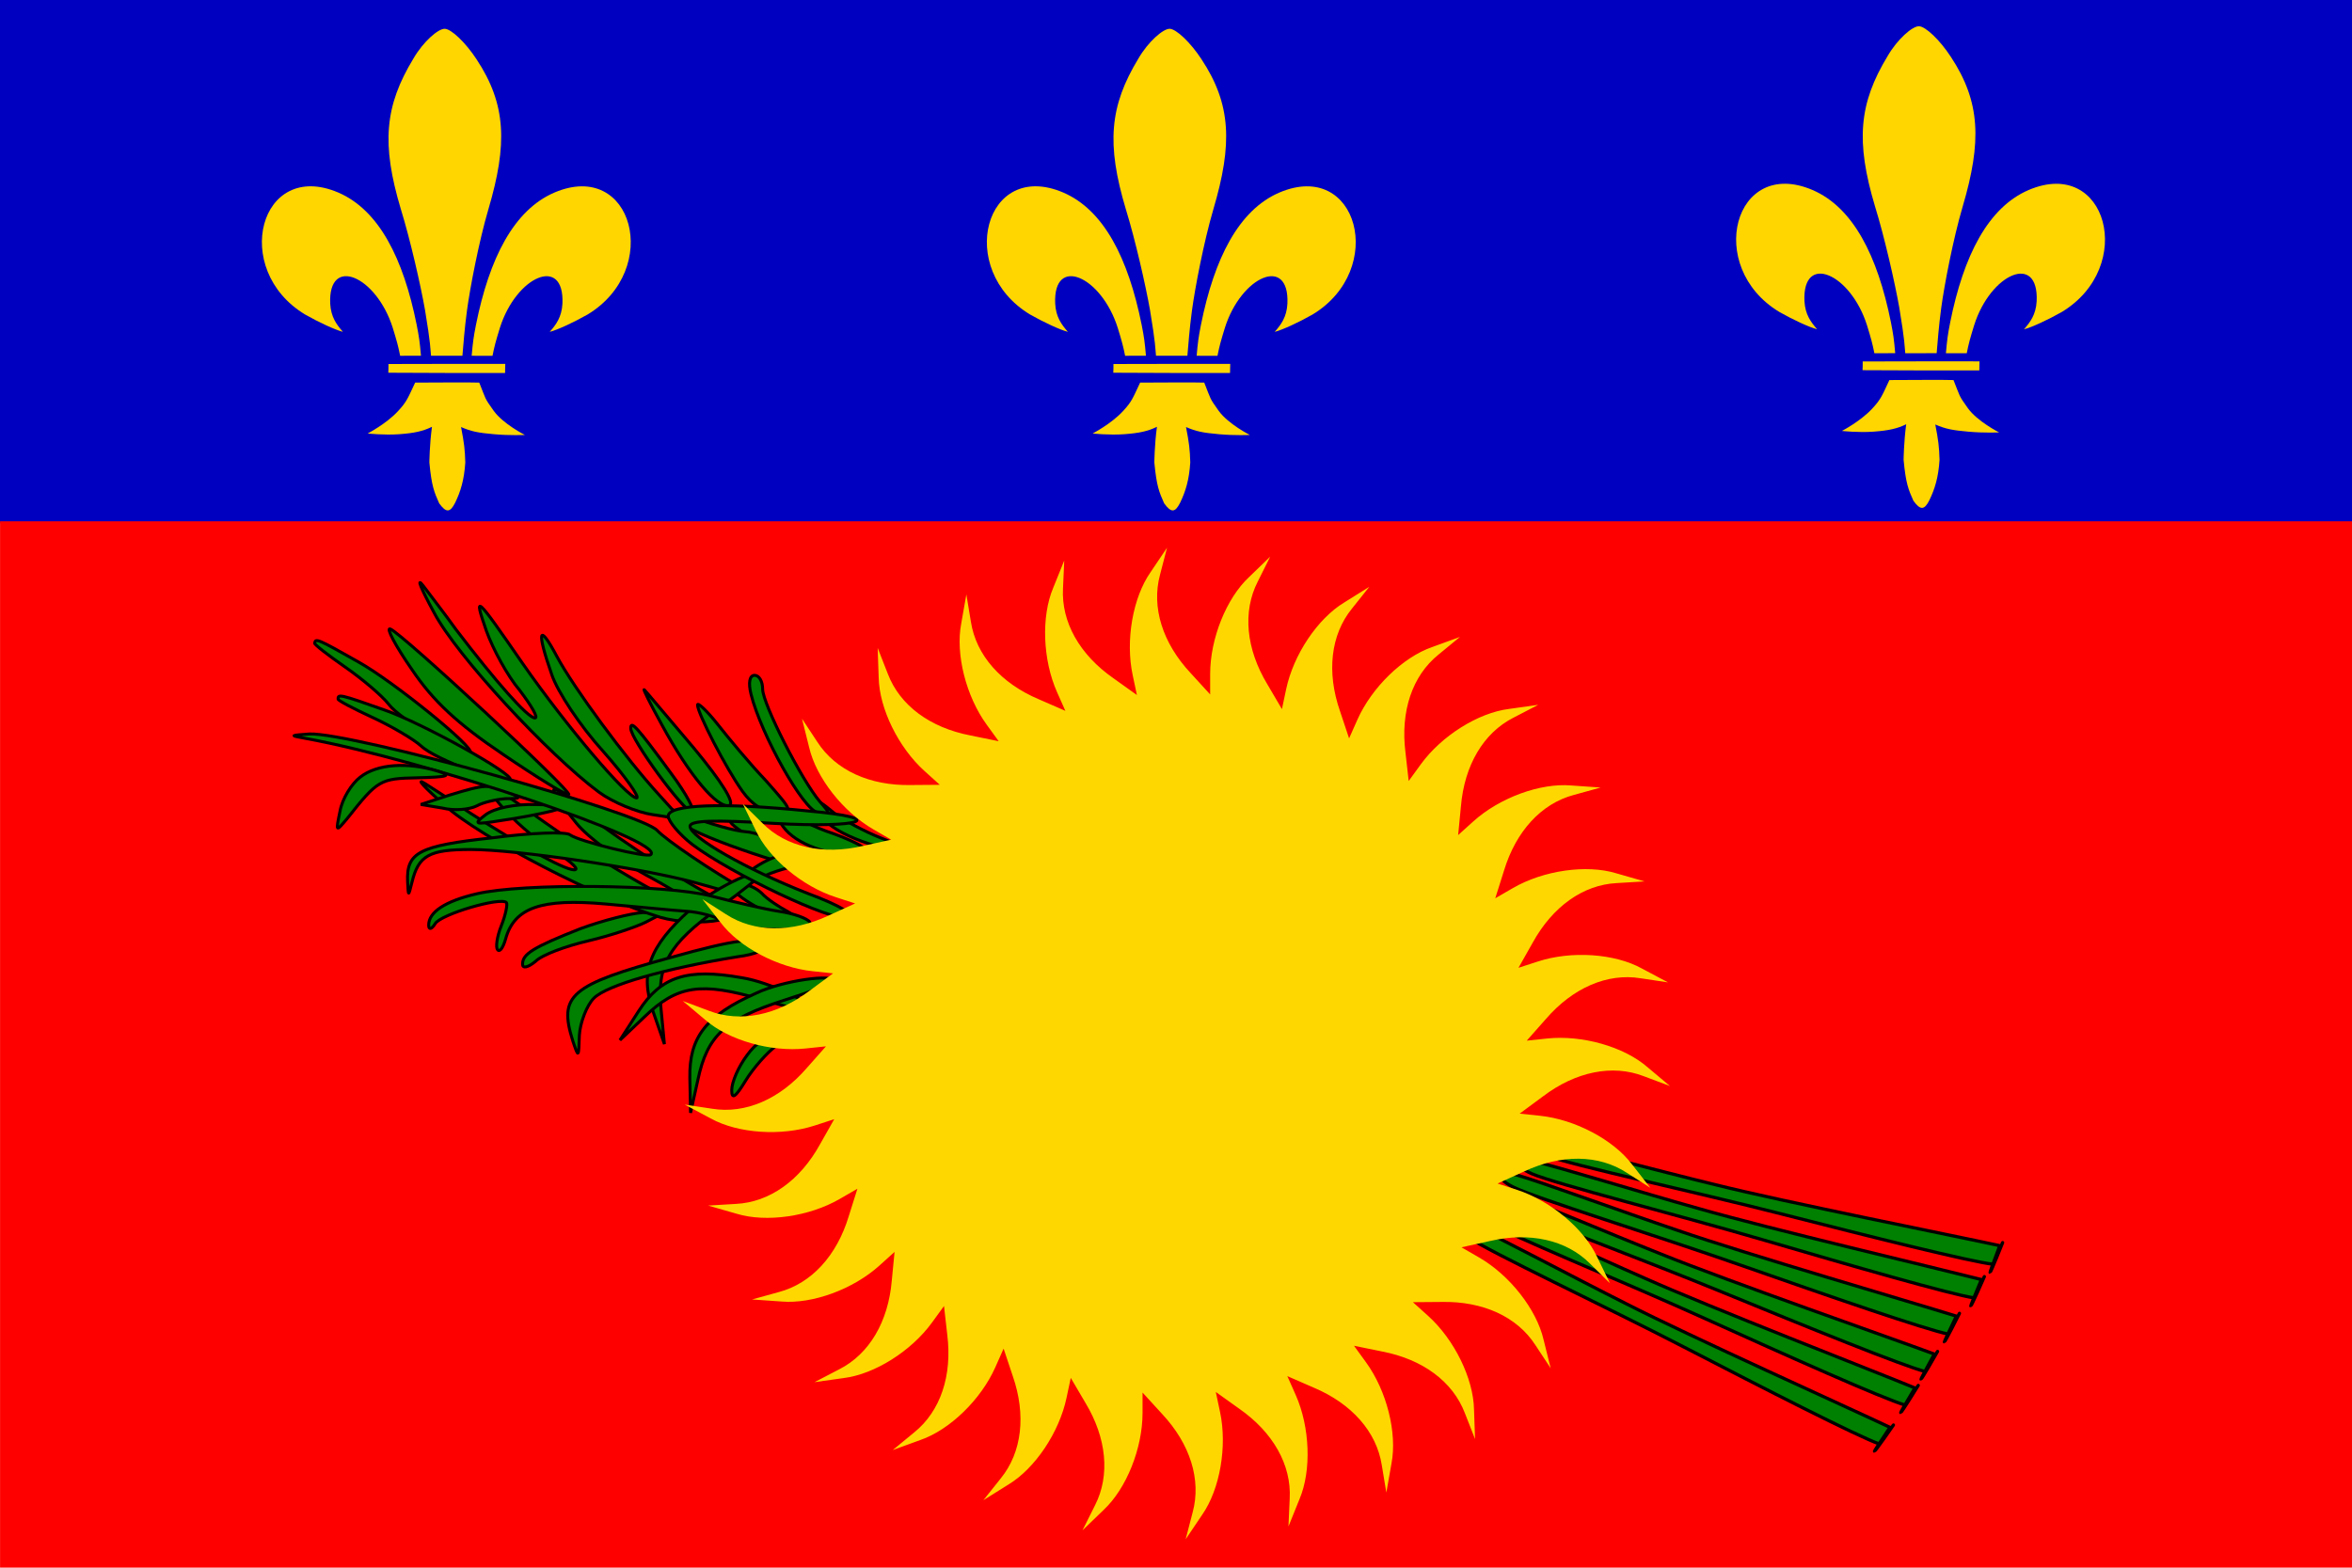
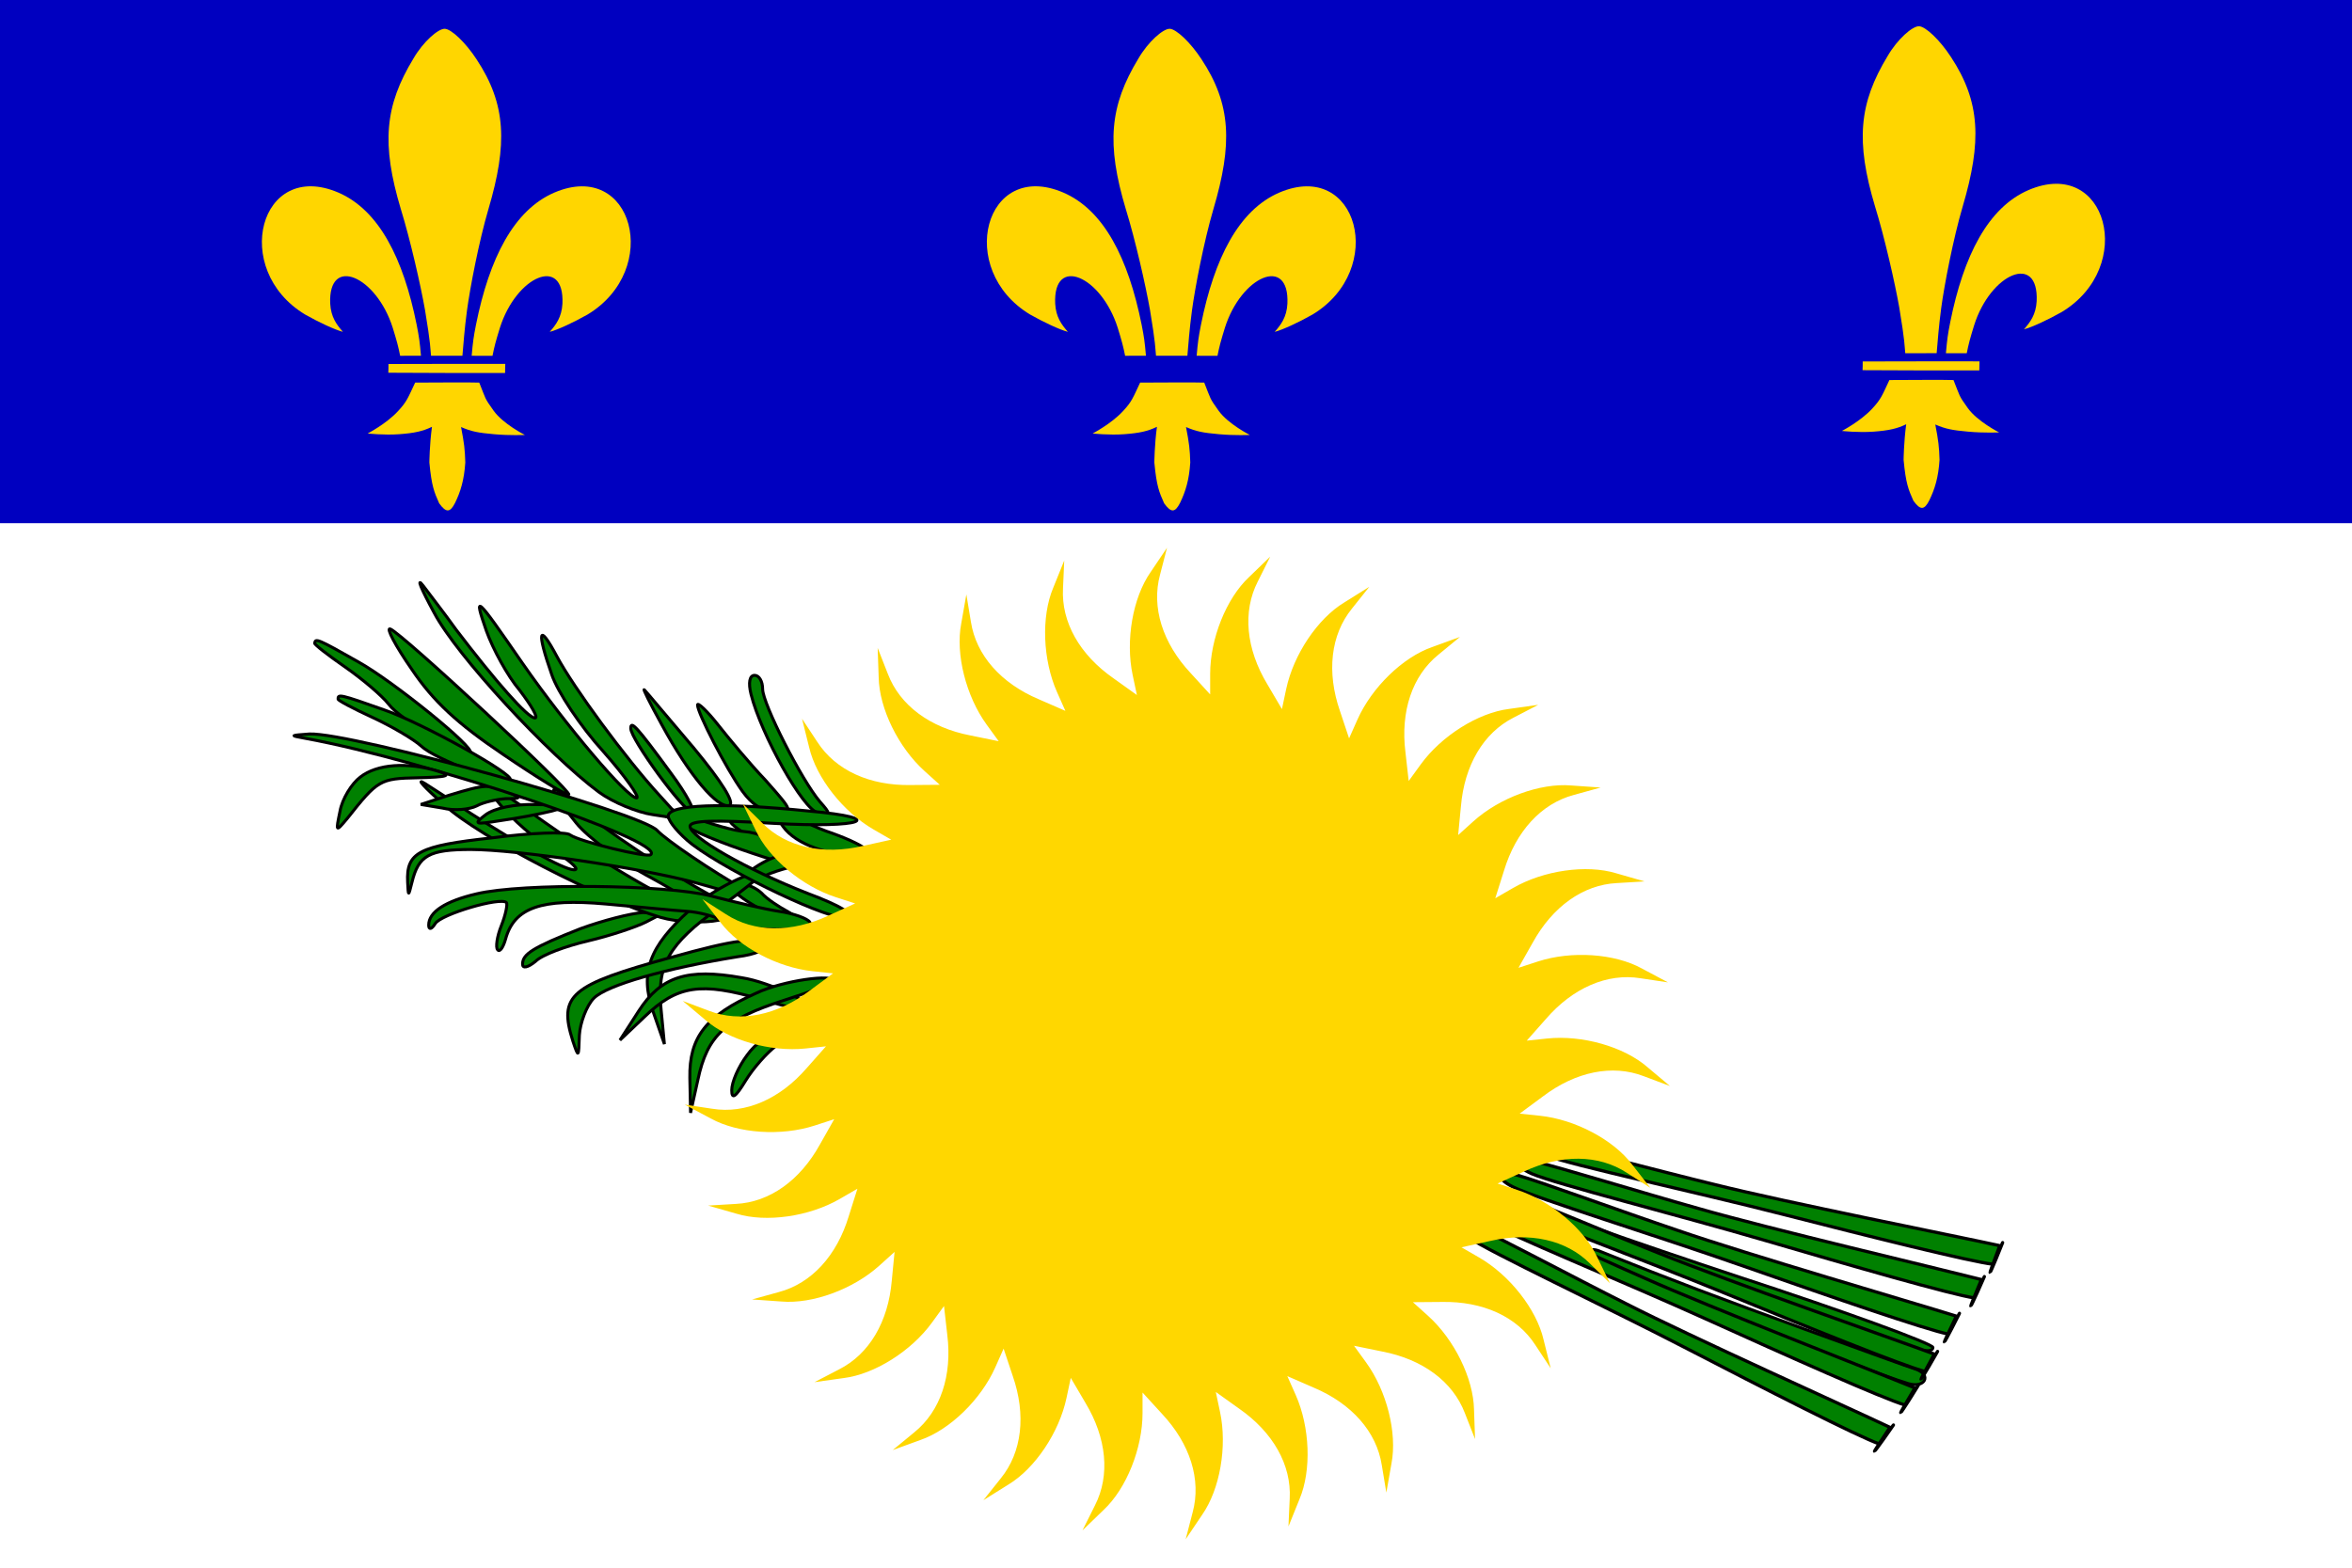
<svg xmlns="http://www.w3.org/2000/svg" xmlns:ns1="http://sodipodi.sourceforge.net/DTD/sodipodi-0.dtd" xmlns:ns2="http://www.inkscape.org/namespaces/inkscape" width="600" height="400" id="svg2" ns1:version="0.32" ns2:version="0.44.1" ns1:docname="Flag_of_Guadeloupe_(local)_variant.svg" ns1:docbase="C:\Documents and Settings\Mama\Desktop" version="1.0">
  <defs id="defs9">
    <marker orient="auto" markerHeight="3" markerWidth="4" markerUnits="strokeWidth" refY="5" refX="10" viewBox="0 0 10 10" id="ArrowStart">
      <path id="path2398" d="M 10,0 L 0,5 L 10,10 L 10,0 z " />
    </marker>
    <marker orient="auto" markerHeight="3" markerWidth="4" markerUnits="strokeWidth" refY="5" refX="0" viewBox="0 0 10 10" id="ArrowEnd">
      <path id="path2395" d="M 0,0 L 10,5 L 0,10 L 0,0 z " />
    </marker>
  </defs>
  <ns1:namedview ns2:cy="215.85536" ns2:cx="324.417" ns2:zoom="0.86445519" ns2:window-height="573" ns2:window-width="853" ns2:pageshadow="2" ns2:pageopacity="0.0" borderopacity="1.0" bordercolor="#666666" pagecolor="#ffffff" id="base" ns2:window-x="-2" ns2:window-y="-5" ns2:current-layer="g2191" />
  <g id="g2191" transform="matrix(0.926,0,0,0.927,-0.379,-0.372)">
    <path id="path4" d="M 0.41,0.402 L 0.41,144.402 L 648.41,144.402 L 648.41,0.402 L 0.41,0.402 z " style="fill:#0000c0;fill-opacity:1;stroke:none" />
    <path style="fill:#008000;fill-opacity:1;stroke:#000000;stroke-width:0.819;stroke-miterlimit:4;stroke-dasharray:none;stroke-opacity:1" id="path2271" d="M 410.905,328.281 C 410.905,329.281 414.305,331.481 418.505,333.281 C 425.505,336.281 433.905,339.281 495.905,361.481 C 522.505,371.081 532.905,373.881 532.905,371.281 C 532.905,370.281 508.905,361.481 479.505,351.881 C 449.905,342.081 422.505,332.481 418.505,330.281 C 414.305,328.281 410.905,327.481 410.905,328.281 z " />
    <path style="fill:#008000;fill-opacity:1;stroke:#000000;stroke-width:0.819;stroke-miterlimit:4;stroke-dasharray:none;stroke-opacity:1" id="path2275" d="M 439.106,345.624 C 440.306,347.624 513.706,377.624 526.106,381.224 C 530.706,382.624 532.706,378.824 528.106,377.224 C 526.706,376.824 512.906,371.824 497.506,366.224 C 473.906,357.624 462.106,353.224 440.706,344.624 C 438.906,344.024 438.306,344.424 439.106,345.624 z " />
-     <path id="path6" d="M 0.424,143.887 L 0.424,431.887 L 648.424,431.887 L 648.424,143.887 L 0.424,143.887 z " style="fill:red;fill-opacity:1;stroke:none" />
    <path style="fill:#008000;fill-opacity:1;stroke:#000000;stroke-width:0.819;stroke-miterlimit:4;stroke-dasharray:none;stroke-opacity:1" id="path2245" d="M 214.985,225.884 C 217.239,231.386 225.234,235.148 235.965,236.074 C 243.227,236.589 239.896,233.461 229.747,229.767 C 224.98,228.245 219.428,225.372 217.07,223.663 C 212.919,220.449 212.919,220.449 214.985,225.884 z " />
    <g transform="matrix(2,0,0,2,0.31,0.402)" style="fill:#ffd600;fill-opacity:1" id="g1319">
      <path style="fill:#ffd600;fill-opacity:1;stroke:none" d="M 56.993,8.061 C 53.037,14.577 52.565,19.789 55.265,28.789 C 56.565,32.989 57.993,39.261 58.593,42.661 C 59.393,47.461 59.31,47.917 59.422,48.961 C 60.422,48.961 62.694,48.965 63.745,48.958 C 63.896,47.296 64.018,45.378 64.373,42.741 C 64.787,39.665 66.014,33.233 67.333,28.766 C 69.97,19.838 69.793,14.361 65.693,8.161 C 64.193,5.861 62.193,3.961 61.293,3.961 C 60.393,3.961 58.357,5.717 56.993,8.061 z " id="path1350" ns1:nodetypes="cccccsscsc" />
      <path style="fill:#ffd600;fill-opacity:1;stroke:none" d="M 76.421,26.497 C 70.821,28.897 67.453,35.541 65.613,44.697 C 65.274,46.416 65.191,47.023 65.02,48.961 C 66.232,48.966 66.709,48.974 67.89,48.967 C 68.149,47.663 68.335,46.975 68.905,45.125 C 71.165,37.969 77.821,35.097 77.521,41.797 C 77.421,43.647 76.641,44.68 75.771,45.671 C 76.846,45.404 79.127,44.339 80.977,43.289 C 91.277,37.089 87.221,21.897 76.421,26.497 z " id="path1354" ns1:nodetypes="ccccccccc" />
      <path style="fill:#ffd600;fill-opacity:1;stroke:none" d="M 53.538,51.296 C 58.058,51.316 65.869,51.352 69.621,51.332 C 69.625,50.368 69.639,50.86 69.648,50.081 C 66.886,50.058 56.31,50.096 53.56,50.096 C 53.566,50.6 53.553,50.844 53.538,51.296 z " id="path1356" ns1:nodetypes="ccccc" />
      <path style="fill:#ffd600;fill-opacity:1;stroke:none" d="M 54.868,56.588 C 53.238,58.344 50.693,59.657 50.693,59.657 C 50.693,59.657 52.945,59.91 55.044,59.757 C 57.144,59.604 58.309,59.342 59.55,58.739 C 59.213,61.241 59.193,63.657 59.193,63.657 C 59.499,66.877 59.844,67.701 60.542,69.268 C 61.49,70.575 62.041,70.582 62.737,69.202 C 63.49,67.656 63.985,66.067 64.142,63.642 C 64.088,61.825 63.986,60.992 63.556,58.77 C 65.008,59.399 65.926,59.562 68.093,59.757 C 70.311,59.957 72.35,59.859 72.35,59.859 C 72.35,59.859 69.354,58.355 68.035,56.512 C 66.734,54.691 67.011,55.001 66.065,52.656 C 64.915,52.602 59.084,52.655 57.234,52.655 C 56.221,54.793 56.119,55.239 54.868,56.588 z " id="path1358" ns1:nodetypes="cczcccccczczccs" />
      <path style="fill:#ffd600;fill-opacity:1;stroke:none" d="M 46.635,26.493 C 52.235,28.893 55.603,35.537 57.443,44.693 C 57.783,46.413 57.865,47.02 58.036,48.957 C 56.824,48.962 56.347,48.971 55.166,48.963 C 54.907,47.66 54.721,46.972 54.151,45.121 C 51.891,37.965 45.235,35.093 45.535,41.793 C 45.635,43.643 46.416,44.676 47.285,45.668 C 46.21,45.4 43.929,44.335 42.079,43.285 C 31.779,37.085 35.835,21.893 46.635,26.493 z " id="path1317" ns1:nodetypes="ccccccccc" />
    </g>
    <g style="fill:#ffd600;fill-opacity:1" transform="matrix(2,0,0,2,200.032,0.402)" id="g1326">
      <path style="fill:#ffd600;fill-opacity:1;stroke:none" d="M 56.993,8.061 C 53.037,14.577 52.565,19.789 55.265,28.789 C 56.565,32.989 57.993,39.261 58.593,42.661 C 59.393,47.461 59.31,47.917 59.422,48.961 C 60.422,48.961 62.694,48.965 63.745,48.958 C 63.896,47.296 64.018,45.378 64.373,42.741 C 64.787,39.665 66.014,33.233 67.333,28.766 C 69.97,19.838 69.793,14.361 65.693,8.161 C 64.193,5.861 62.193,3.961 61.293,3.961 C 60.393,3.961 58.357,5.717 56.993,8.061 z " id="path1328" ns1:nodetypes="cccccsscsc" />
      <path style="fill:#ffd600;fill-opacity:1;stroke:none" d="M 76.421,26.497 C 70.821,28.897 67.453,35.541 65.613,44.697 C 65.274,46.416 65.191,47.023 65.02,48.961 C 66.232,48.966 66.709,48.974 67.89,48.967 C 68.149,47.663 68.335,46.975 68.905,45.125 C 71.165,37.969 77.821,35.097 77.521,41.797 C 77.421,43.647 76.641,44.68 75.771,45.671 C 76.846,45.404 79.127,44.339 80.977,43.289 C 91.277,37.089 87.221,21.897 76.421,26.497 z " id="path1330" ns1:nodetypes="ccccccccc" />
-       <path style="fill:#ffd600;fill-opacity:1;stroke:none" d="M 53.538,51.296 C 58.058,51.316 65.869,51.352 69.621,51.332 C 69.625,50.368 69.639,50.86 69.648,50.081 C 66.886,50.058 56.31,50.096 53.56,50.096 C 53.566,50.6 53.553,50.844 53.538,51.296 z " id="path1332" ns1:nodetypes="ccccc" />
      <path style="fill:#ffd600;fill-opacity:1;stroke:none" d="M 54.868,56.588 C 53.238,58.344 50.693,59.657 50.693,59.657 C 50.693,59.657 52.945,59.91 55.044,59.757 C 57.144,59.604 58.309,59.342 59.55,58.739 C 59.213,61.241 59.193,63.657 59.193,63.657 C 59.499,66.877 59.844,67.701 60.542,69.268 C 61.49,70.575 62.041,70.582 62.737,69.202 C 63.49,67.656 63.985,66.067 64.142,63.642 C 64.088,61.825 63.986,60.992 63.556,58.77 C 65.008,59.399 65.926,59.562 68.093,59.757 C 70.311,59.957 72.35,59.859 72.35,59.859 C 72.35,59.859 69.354,58.355 68.035,56.512 C 66.734,54.691 67.011,55.001 66.065,52.656 C 64.915,52.602 59.084,52.655 57.234,52.655 C 56.221,54.793 56.119,55.239 54.868,56.588 z " id="path1334" ns1:nodetypes="cczcccccczczccs" />
      <path style="fill:#ffd600;fill-opacity:1;stroke:none" d="M 46.635,26.493 C 52.235,28.893 55.603,35.537 57.443,44.693 C 57.783,46.413 57.865,47.02 58.036,48.957 C 56.824,48.962 56.347,48.971 55.166,48.963 C 54.907,47.66 54.721,46.972 54.151,45.121 C 51.891,37.965 45.235,35.093 45.535,41.793 C 45.635,43.643 46.416,44.676 47.285,45.668 C 46.21,45.4 43.929,44.335 42.079,43.285 C 31.779,37.085 35.835,21.893 46.635,26.493 z " id="path1336" ns1:nodetypes="ccccccccc" />
    </g>
    <g style="fill:#ffd600;fill-opacity:1" transform="matrix(2,0,0,2,406.445,-0.3)" id="g1338">
      <path style="fill:#ffd600;fill-opacity:1;stroke:none" d="M 56.993,8.061 C 53.037,14.577 52.565,19.789 55.265,28.789 C 56.565,32.989 57.993,39.261 58.593,42.661 C 59.393,47.461 59.31,47.917 59.422,48.961 C 60.422,48.961 62.694,48.965 63.745,48.958 C 63.896,47.296 64.018,45.378 64.373,42.741 C 64.787,39.665 66.014,33.233 67.333,28.766 C 69.97,19.838 69.793,14.361 65.693,8.161 C 64.193,5.861 62.193,3.961 61.293,3.961 C 60.393,3.961 58.357,5.717 56.993,8.061 z " id="path1340" ns1:nodetypes="cccccsscsc" />
      <path style="fill:#ffd600;fill-opacity:1;stroke:none" d="M 76.421,26.497 C 70.821,28.897 67.453,35.541 65.613,44.697 C 65.274,46.416 65.191,47.023 65.02,48.961 C 66.232,48.966 66.709,48.974 67.89,48.967 C 68.149,47.663 68.335,46.975 68.905,45.125 C 71.165,37.969 77.821,35.097 77.521,41.797 C 77.421,43.647 76.641,44.68 75.771,45.671 C 76.846,45.404 79.127,44.339 80.977,43.289 C 91.277,37.089 87.221,21.897 76.421,26.497 z " id="path1342" ns1:nodetypes="ccccccccc" />
      <path style="fill:#ffd600;fill-opacity:1;stroke:none" d="M 53.538,51.296 C 58.058,51.316 65.869,51.352 69.621,51.332 C 69.625,50.368 69.639,50.86 69.648,50.081 C 66.886,50.058 56.31,50.096 53.56,50.096 C 53.566,50.6 53.553,50.844 53.538,51.296 z " id="path1344" ns1:nodetypes="ccccc" />
      <path style="fill:#ffd600;fill-opacity:1;stroke:none" d="M 54.868,56.588 C 53.238,58.344 50.693,59.657 50.693,59.657 C 50.693,59.657 52.945,59.91 55.044,59.757 C 57.144,59.604 58.309,59.342 59.55,58.739 C 59.213,61.241 59.193,63.657 59.193,63.657 C 59.499,66.877 59.844,67.701 60.542,69.268 C 61.49,70.575 62.041,70.582 62.737,69.202 C 63.49,67.656 63.985,66.067 64.142,63.642 C 64.088,61.825 63.986,60.992 63.556,58.77 C 65.008,59.399 65.926,59.562 68.093,59.757 C 70.311,59.957 72.35,59.859 72.35,59.859 C 72.35,59.859 69.354,58.355 68.035,56.512 C 66.734,54.691 67.011,55.001 66.065,52.656 C 64.915,52.602 59.084,52.655 57.234,52.655 C 56.221,54.793 56.119,55.239 54.868,56.588 z " id="path1346" ns1:nodetypes="cczcccccczczccs" />
-       <path style="fill:#ffd600;fill-opacity:1;stroke:none" d="M 46.635,26.493 C 52.235,28.893 55.603,35.537 57.443,44.693 C 57.783,46.413 57.865,47.02 58.036,48.957 C 56.824,48.962 56.347,48.971 55.166,48.963 C 54.907,47.66 54.721,46.972 54.151,45.121 C 51.891,37.965 45.235,35.093 45.535,41.793 C 45.635,43.643 46.416,44.676 47.285,45.668 C 46.21,45.4 43.929,44.335 42.079,43.285 C 31.779,37.085 35.835,21.893 46.635,26.493 z " id="path1348" ns1:nodetypes="ccccccccc" />
    </g>
    <path style="fill:#008000;fill-opacity:1;stroke:#000000;stroke-width:0.819;stroke-miterlimit:4;stroke-dasharray:none;stroke-opacity:1" id="path2217" d="M 113.906,184.71 C 119.706,193.31 126.306,199.51 139.106,208.11 C 148.506,214.51 156.706,219.51 157.106,219.11 C 157.906,218.11 111.106,174.71 107.906,173.51 C 106.706,173.11 109.306,178.11 113.906,184.71 z " />
-     <path style="fill:#008000;fill-opacity:1;stroke:#000000;stroke-width:0.816;stroke-miterlimit:4;stroke-dasharray:none;stroke-opacity:1" id="path1415" d="M 234.317,230.503 C 238.66,232.527 244.204,234.122 247,234.217 C 250.305,234.328 249.428,233.516 243.26,231.117 C 238.432,229.232 232.658,226.064 230.095,224.1 C 225.501,220.345 225.501,220.345 225.982,223.648 C 226.257,225.536 229.721,228.47 234.317,230.503 z " />
    <path style="fill:#008000;fill-opacity:1;stroke:#000000;stroke-width:0.819;stroke-miterlimit:4;stroke-dasharray:none;stroke-opacity:1" id="path2221" d="M 207.306,191.482 C 210.106,202.682 221.706,223.282 225.706,224.082 C 229.306,224.682 229.306,224.482 226.306,221.082 C 221.306,215.282 210.506,194.082 210.506,190.082 C 210.506,187.882 209.506,186.282 208.306,186.282 C 206.906,186.282 206.506,188.282 207.306,191.482 z " />
    <path style="fill:#008000;fill-opacity:1;stroke:#000000;stroke-width:0.819;stroke-miterlimit:4;stroke-dasharray:none;stroke-opacity:1" id="path2495" d="M 87.091,177.438 C 87.022,177.832 90.776,180.728 95.48,183.994 C 100.185,187.261 105.665,191.883 107.485,194.235 C 110.602,198.44 128.26,208.864 129.916,207.532 C 131.538,206.396 108.793,187.966 99.176,182.615 C 87.728,176.129 87.334,176.059 87.091,177.438 z " />
    <path style="fill:#008000;fill-opacity:1;stroke:#000000;stroke-width:0.819;stroke-miterlimit:4;stroke-dasharray:none;stroke-opacity:1" id="path2223" d="M 93.535,192.825 C 93.535,193.225 97.735,195.425 102.935,197.825 C 108.135,200.225 114.335,203.825 116.535,205.825 C 120.335,209.425 139.535,216.625 140.935,215.025 C 142.335,213.625 116.735,199.425 106.335,195.825 C 93.935,191.425 93.535,191.425 93.535,192.825 z " />
    <path style="fill:#008000;fill-opacity:1;stroke:#000000;stroke-width:0.819;stroke-miterlimit:4;stroke-dasharray:none;stroke-opacity:1" id="path2225" d="M 182.735,199.882 C 190.335,213.882 198.135,223.082 201.335,222.082 C 202.935,221.482 199.335,215.682 191.535,206.282 C 184.535,198.082 178.535,190.882 177.935,190.282 C 177.335,189.682 179.535,194.082 182.735,199.882 z " />
    <path style="fill:#008000;fill-opacity:1;stroke:#000000;stroke-width:0.819;stroke-miterlimit:4;stroke-dasharray:none;stroke-opacity:1" id="path2227" d="M 192.563,194.425 C 192.563,196.625 200.363,211.825 204.963,218.225 C 207.563,221.825 210.563,223.825 213.963,223.825 C 218.963,223.825 218.963,223.825 211.363,215.225 C 206.963,210.625 201.163,203.625 198.163,199.825 C 195.163,196.025 192.563,193.625 192.563,194.425 z " />
    <path style="fill:#008000;fill-opacity:1;stroke:#000000;stroke-width:0.831;stroke-miterlimit:4;stroke-dasharray:none;stroke-opacity:1" id="path2229" d="M 174.175,200.882 C 174.175,203.882 188.795,223.882 191.06,223.882 C 192.09,223.882 189.619,219.082 185.295,213.282 C 175.617,200.082 174.175,198.682 174.175,200.882 z " />
    <path style="fill:#008000;fill-opacity:1;stroke:#000000;stroke-width:0.819;stroke-miterlimit:4;stroke-dasharray:none;stroke-opacity:1" id="path2249" d="M 160.364,255.995 C 147.164,261.195 144.364,262.995 144.364,265.795 C 144.364,266.995 145.764,266.795 147.964,264.995 C 149.764,263.195 156.364,260.795 162.364,259.395 C 168.364,257.995 175.564,255.595 178.364,254.195 L 183.364,251.595 L 177.364,251.595 C 174.164,251.795 166.364,253.795 160.364,255.995 z " />
    <path style="fill:#008000;fill-opacity:1;stroke:#000000;stroke-width:0.819;stroke-miterlimit:4;stroke-dasharray:none;stroke-opacity:1" id="path2474" d="M 122.883,222.021 C 132.745,230.989 165.728,247.929 182.44,252.914 C 186.969,254.245 194.317,254.551 198.468,253.678 L 206.208,252.138 L 198.569,248.108 C 186.248,241.738 166.012,228.245 158.748,221.737 C 150.835,214.614 151.092,217.074 159.143,226.914 C 162.288,230.877 171.586,237.709 179.737,241.979 C 187.958,246.436 193.7,250.518 192.761,250.86 C 190.317,251.75 167.758,238.89 150.599,226.831 C 131.953,213.611 131.184,213.253 138.124,221.794 C 141.526,225.877 147.816,231.463 152.379,234.059 C 156.822,236.911 159.864,239.422 158.925,239.764 C 157.045,240.448 145.356,234.061 130.094,224.291 C 125.839,221.371 120.045,217.733 117.533,216.093 C 114.764,214.334 117.242,217.05 122.883,222.021 z " />
    <path style="fill:#008000;fill-opacity:1;stroke:#000000;stroke-width:0.819;stroke-miterlimit:4;stroke-dasharray:none;stroke-opacity:1" id="path2237" d="M 124.335,219.224 L 116.335,221.824 L 122.335,222.824 C 125.535,223.624 129.735,223.224 131.735,222.224 C 133.535,221.224 137.135,220.424 139.735,220.224 C 144.135,220.224 144.135,220.024 140.335,218.424 C 135.335,216.224 134.135,216.224 124.335,219.224 z " />
    <path style="fill:#008000;fill-opacity:1;stroke:#000000;stroke-width:0.819;stroke-miterlimit:4;stroke-dasharray:none;stroke-opacity:1" id="path2241" d="M 134.192,224.652 C 130.792,227.252 130.992,227.452 138.392,226.252 C 142.792,225.652 149.192,224.452 152.392,223.652 C 157.592,222.252 157.192,222.052 148.192,221.852 C 142.192,221.652 136.592,222.852 134.192,224.652 z " />
    <path style="fill:#008000;fill-opacity:1;stroke:#000000;stroke-width:0.819;stroke-miterlimit:4;stroke-dasharray:none;stroke-opacity:1" id="path2231" d="M 84.506,203.624 C 117.506,209.624 183.706,231.824 179.706,235.624 C 178.706,236.624 160.106,232.024 157.506,230.224 C 156.506,229.224 146.706,229.624 135.906,231.024 C 115.706,233.224 112.306,235.024 112.706,243.224 C 112.906,247.224 112.906,247.224 113.906,243.224 C 115.706,235.824 118.706,234.224 130.106,234.224 C 142.506,234.224 176.506,239.224 191.506,243.224 C 211.506,248.824 212.106,248.824 205.506,245.224 C 196.906,240.424 183.906,231.624 181.506,229.024 C 177.106,224.024 97.306,202.024 85.706,202.424 C 80.306,202.824 80.106,202.824 84.506,203.624 z " />
    <path style="fill:#008000;fill-opacity:1;stroke:#000000;stroke-width:0.819;stroke-miterlimit:4;stroke-dasharray:none;stroke-opacity:1" id="path2235" d="M 99.678,214.281 C 97.278,216.081 94.678,220.281 94.078,223.681 C 92.878,229.481 92.878,229.481 96.078,225.681 C 104.478,215.081 105.078,214.681 115.478,214.481 C 123.878,214.281 125.078,213.881 121.078,212.681 C 112.678,210.081 104.278,210.681 99.678,214.281 z " />
    <path style="fill:#008000;fill-opacity:1;stroke:#000000;stroke-width:0.819;stroke-miterlimit:4;stroke-dasharray:none;stroke-opacity:1" id="path2243" d="M 201.621,226.624 C 203.221,229.424 218.821,237.224 220.021,236.024 C 220.621,235.424 218.821,233.824 216.421,232.424 C 213.821,231.024 210.421,228.824 209.021,227.224 C 205.821,224.224 199.821,223.624 201.621,226.624 z " />
    <path style="fill:#008000;fill-opacity:1;stroke:#000000;stroke-width:0.819;stroke-miterlimit:4;stroke-dasharray:none;stroke-opacity:1" id="path1533" d="M 202.824,245.625 C 204.424,248.425 220.024,256.225 221.224,255.025 C 221.824,254.425 220.024,252.825 217.624,251.425 C 215.024,250.025 211.624,247.825 210.224,246.225 C 207.024,243.225 201.024,242.625 202.824,245.625 z " />
    <path style="fill:#008000;fill-opacity:1;stroke:#000000;stroke-width:0.819;stroke-miterlimit:4;stroke-dasharray:none;stroke-opacity:1" id="path3304" d="M 180.465,221.812 C 180.752,221.534 185.252,223.027 190.591,225.101 C 195.93,227.174 202.826,229.133 205.793,229.326 C 211.022,229.559 229.539,238.369 229.361,240.487 C 229.326,242.467 201.328,233.916 191.514,228.936 C 179.735,223.072 179.457,222.785 180.465,221.812 z " />
    <path style="fill:#008000;fill-opacity:1;stroke:#000000;stroke-width:0.819;stroke-miterlimit:4;stroke-dasharray:none;stroke-opacity:1" id="path3302" d="M 213.591,236.429 C 209.86,237.871 206.108,240.479 204.942,242.344 C 203.565,244.549 204.731,244.57 209.543,242.153 C 213.316,240.266 218.764,238.718 221.754,238.463 C 227.35,238.187 227.35,238.187 223.789,235.961 C 221.753,234.69 217.429,234.817 213.591,236.429 z " />
    <path style="fill:#008000;fill-opacity:1;stroke:#000000;stroke-width:0.819;stroke-miterlimit:4;stroke-dasharray:none;stroke-opacity:1" id="path3300" d="M 190.559,250.782 C 179.16,261.005 176.639,268.133 180.291,278.723 L 183.447,287.791 L 182.568,278.613 C 181.209,266.017 184.605,260.287 198.405,250.336 C 204.891,245.704 210.046,241.506 209.923,241.126 C 209.243,239.033 196.356,245.323 190.559,250.782 z " />
    <path style="fill:#008000;fill-opacity:1;stroke:#000000;stroke-width:0.819;stroke-miterlimit:4;stroke-dasharray:none;stroke-opacity:1" id="path2215" d="M 119.992,169.024 C 126.192,180.824 151.392,208.024 165.392,218.424 C 169.192,221.224 175.992,224.024 180.192,224.624 L 187.992,225.824 L 182.192,219.424 C 172.792,209.224 158.392,189.624 153.792,181.024 C 148.792,171.624 148.192,174.024 152.392,186.024 C 153.992,190.824 160.392,200.424 166.592,207.224 C 172.792,214.224 176.792,220.024 175.792,220.024 C 173.192,220.024 156.392,200.224 144.392,183.024 C 131.392,164.224 130.792,163.624 134.392,174.024 C 136.192,179.024 140.192,186.424 143.592,190.424 C 146.792,194.624 148.792,198.024 147.792,198.024 C 145.792,198.024 136.992,188.024 125.992,173.624 C 122.992,169.424 118.792,164.024 116.992,161.624 C 114.992,159.024 116.392,162.424 119.992,169.024 z " />
    <path style="fill:#008000;fill-opacity:1;stroke:#000000;stroke-width:0.819;stroke-miterlimit:4;stroke-dasharray:none;stroke-opacity:1" id="path2239" d="M 184.506,225.024 C 184.506,226.424 187.506,230.024 191.106,232.824 C 201.706,240.824 229.906,254.224 233.506,252.824 C 235.706,252.024 232.306,249.824 222.706,246.224 C 205.906,239.624 190.506,230.824 190.506,227.824 C 190.506,226.224 197.106,226.024 213.506,227.024 C 238.106,228.424 245.506,225.624 223.106,223.624 C 199.506,221.224 184.506,221.824 184.506,225.024 z " />
    <path style="fill:#008000;fill-opacity:1;stroke:#000000;stroke-width:0.819;stroke-miterlimit:4;stroke-dasharray:none;stroke-opacity:1" id="path2247" d="M 131.706,246.424 C 123.106,248.424 118.506,251.424 118.506,255.024 C 118.506,256.424 119.306,256.224 120.306,254.624 C 121.906,252.024 138.306,247.224 139.906,248.824 C 140.306,249.224 139.706,252.224 138.506,255.224 C 137.306,258.224 136.906,261.224 137.506,261.824 C 138.106,262.624 139.106,261.024 139.706,258.824 C 142.106,250.224 149.506,247.624 167.306,249.224 C 176.306,250.024 186.306,251.024 189.506,251.224 C 192.906,251.424 197.506,252.624 199.906,254.024 C 205.106,256.824 225.306,257.024 223.506,254.224 C 222.906,253.224 219.106,251.824 214.906,251.224 C 210.906,250.624 202.506,248.624 196.306,247.024 C 183.906,243.824 144.306,243.424 131.706,246.424 z " />
    <path style="fill:#008000;fill-opacity:1;stroke:#000000;stroke-width:0.819;stroke-miterlimit:4;stroke-dasharray:none;stroke-opacity:1" id="path3298" d="M 204.74,269.51 C 189.666,266.822 182.497,269.223 176.4,278.621 L 171.198,286.691 L 177.889,280.348 C 186.978,271.522 193.584,270.67 209.922,275.418 C 217.565,277.678 224.047,279.156 224.271,278.824 C 225.501,277 212.61,270.718 204.74,269.51 z " />
    <path style="fill:#008000;fill-opacity:1;stroke:#000000;stroke-width:0.819;stroke-miterlimit:4;stroke-dasharray:none;stroke-opacity:1" id="path2253" d="M 185.221,263.938 C 157.421,271.538 154.221,274.338 158.221,286.938 C 159.821,291.738 159.821,291.538 160.021,285.338 C 160.221,281.938 162.021,277.138 164.021,275.138 C 167.621,271.538 183.821,266.938 203.621,263.738 C 208.421,263.138 211.621,261.738 211.021,260.738 C 209.421,258.138 203.021,258.938 185.221,263.938 z " />
    <path style="fill:#008000;fill-opacity:1;stroke:#000000;stroke-width:0.819;stroke-miterlimit:4;stroke-dasharray:none;stroke-opacity:1" id="path2257" d="M 208.849,273.71 C 194.849,279.91 190.249,285.91 190.449,297.11 L 190.649,306.71 L 192.649,297.71 C 195.249,285.31 200.249,280.91 216.449,275.71 C 224.049,273.31 230.249,270.91 230.249,270.51 C 230.249,268.31 216.049,270.31 208.849,273.71 z " />
    <path style="fill:#008000;fill-opacity:1;stroke:#000000;stroke-width:0.819;stroke-miterlimit:4;stroke-dasharray:none;stroke-opacity:1" id="path2263" d="M 206.192,290.881 C 203.792,294.081 201.992,298.281 201.992,300.481 C 201.992,303.081 202.992,302.481 205.792,297.881 C 207.992,294.281 211.792,290.081 214.192,288.281 C 218.792,285.081 218.792,285.081 214.592,285.081 C 212.192,285.081 208.592,287.481 206.192,290.881 z " />
    <path ns1:nodetypes="cscccsc" style="fill:#008000;fill-opacity:1;stroke:#000000;stroke-width:0.886;stroke-miterlimit:4;stroke-dasharray:none;stroke-opacity:1" id="path2267" d="M 422.424,323.474 C 428.919,326.288 462.613,334.785 486.454,341.767 C 510.295,348.749 538.169,356.786 544.339,357.652 C 553.158,338.431 537.108,374.384 546.268,352.593 C 534.361,349.563 487.429,338.52 468.595,333.108 C 452.358,328.562 429.325,321.47 423.425,320.171 C 417.526,318.872 417.445,321.309 422.424,323.474 z " />
    <path ns1:nodetypes="cscccsc" style="fill:#008000;fill-opacity:1;stroke:#000000;stroke-width:0.886;stroke-miterlimit:4;stroke-dasharray:none;stroke-opacity:1" id="path2162" d="M 426.544,318.484 C 433.133,321.07 467.104,328.386 491.173,334.531 C 515.243,340.677 543.381,347.737 549.577,348.387 C 557.72,328.869 542.935,365.36 551.328,343.264 C 539.323,340.65 492.034,331.252 473.023,326.501 C 456.637,322.524 433.37,316.241 427.429,315.148 C 421.488,314.056 421.492,316.494 426.544,318.484 z " />
    <path ns1:nodetypes="cscccsc" style="fill:#008000;fill-opacity:1;stroke:#000000;stroke-width:0.886;stroke-miterlimit:4;stroke-dasharray:none;stroke-opacity:1" id="path2183" d="M 417.216,327.1 C 423.554,330.25 456.758,340.499 480.2,348.719 C 503.643,356.939 531.058,366.424 537.174,367.612 C 546.987,348.878 529.078,383.942 539.365,362.661 C 527.634,359.011 481.344,345.528 462.818,339.137 C 446.842,333.747 424.211,325.46 418.388,323.854 C 412.565,322.248 412.357,324.677 417.216,327.1 z " />
    <path ns1:nodetypes="cscccsc" style="fill:#008000;fill-opacity:1;stroke:#000000;stroke-width:0.886;stroke-miterlimit:4;stroke-dasharray:none;stroke-opacity:1" id="path2185" d="M 413.171,331.195 C 419.336,334.673 451.958,346.646 474.938,356.081 C 497.918,365.517 524.8,376.424 530.845,377.93 C 541.625,359.735 521.905,393.814 533.292,373.101 C 521.768,368.842 476.247,352.954 458.081,345.603 C 442.409,339.384 420.243,329.924 414.512,328.016 C 408.781,326.107 408.446,328.522 413.171,331.195 z " />
    <path ns1:nodetypes="cscccsc" style="fill:#008000;fill-opacity:1;stroke:#000000;stroke-width:0.886;stroke-miterlimit:4;stroke-dasharray:none;stroke-opacity:1" id="path2187" d="M 409.362,336.354 C 415.402,340.045 447.586,353.149 470.223,363.381 C 492.86,373.613 519.344,385.451 525.333,387.168 C 536.742,369.36 515.845,402.73 527.948,382.426 C 516.579,377.768 471.64,360.301 453.742,352.32 C 438.296,345.559 416.474,335.331 410.813,333.223 C 405.152,331.116 404.733,333.517 409.362,336.354 z " />
    <path ns1:nodetypes="cscccsc" style="fill:#008000;fill-opacity:1;stroke:#000000;stroke-width:0.886;stroke-miterlimit:4;stroke-dasharray:none;stroke-opacity:1" id="path2189" d="M 405.063,341.055 C 410.901,345.057 442.355,359.828 464.426,371.23 C 486.496,382.633 512.325,395.841 518.216,397.869 C 530.54,380.683 507.926,412.913 521.075,393.271 C 509.965,388.024 466.002,368.229 448.547,359.323 C 433.476,351.762 412.219,340.406 406.676,338.005 C 401.133,335.604 400.588,337.98 405.063,341.055 z " />
    <g style="fill:#ffd700;fill-opacity:1;stroke:none;stroke-width:0.499;stroke-miterlimit:4;stroke-dasharray:none;stroke-opacity:1" transform="matrix(1.261,0,0,1.261,-84.14,151.165)" id="g2400">
      <path style="fill:#ffd700;fill-opacity:1;stroke:none;stroke-width:0.499;stroke-miterlimit:4;stroke-dasharray:none;stroke-opacity:1" d="M 0,642.094 L 0,642.094 L 0,642.094 z " id="path2402" />
      <path style="fill:#ffd700;fill-opacity:1;stroke:none;stroke-width:0.499;stroke-miterlimit:4;stroke-dasharray:none;stroke-opacity:1" d="M 332.662,184.272 L 337.798,187.94 C 345.161,193.069 349.21,200.198 348.809,207.555 L 348.537,213.631 L 350.954,207.653 C 353.598,201.397 353.234,191.924 350.111,184.908 L 348.289,180.817 L 354.075,183.336 C 362.343,186.823 367.787,192.953 368.924,200.235 L 369.921,206.235 L 371.042,199.883 C 372.327,193.213 370.003,184.026 365.488,177.813 L 362.855,174.188 L 369.039,175.449 C 377.851,177.141 384.45,182.006 387.077,188.893 L 389.3,194.555 L 389.075,188.108 C 388.946,181.317 384.761,172.813 379.054,167.674 L 375.725,164.676 L 382.036,164.625 C 391.007,164.448 398.474,167.834 402.475,174.026 L 405.825,179.1 L 404.266,172.842 C 402.728,166.229 396.867,158.78 390.216,154.94 L 386.336,152.699 L 392.499,151.338 C 401.237,149.297 409.245,151.059 414.445,156.282 L 418.777,160.549 L 415.95,154.752 C 413.071,148.602 405.789,142.533 398.485,140.16 L 394.224,138.778 L 399.969,136.164 C 408.091,132.352 416.29,132.41 422.463,136.436 L 427.589,139.711 L 423.619,134.627 C 419.523,129.209 411.139,124.789 403.501,123.987 L 399.047,123.52 L 404.123,119.768 C 411.275,114.352 419.307,112.701 426.182,115.358 L 431.877,117.494 L 426.937,113.348 C 421.804,108.901 412.684,106.319 405.046,107.123 L 400.592,107.59 L 404.776,102.865 C 410.646,96.08 418.16,92.797 425.437,93.967 L 431.451,94.871 L 425.756,91.844 C 419.811,88.561 410.354,87.932 403.05,90.305 L 398.789,91.688 L 401.899,86.198 C 406.23,78.34 412.897,73.567 420.258,73.196 L 426.329,72.832 L 420.129,71.055 C 413.631,69.08 404.25,70.432 397.599,74.27 L 393.719,76.51 L 395.621,70.492 C 398.224,61.906 403.752,55.852 410.876,53.959 L 416.739,52.34 L 410.305,51.891 C 403.538,51.309 394.643,54.58 388.936,59.719 L 385.607,62.717 L 386.216,56.436 C 386.976,47.494 391.125,40.424 397.7,37.09 L 403.098,34.289 L 396.711,35.186 C 389.971,36.024 381.951,41.074 377.437,47.287 L 374.804,50.912 L 374.094,44.641 C 372.979,35.739 375.566,27.957 381.304,23.332 L 386.001,19.469 L 379.94,21.674 C 373.522,23.895 366.728,30.502 363.604,37.518 L 361.782,41.612 L 359.783,35.625 C 356.841,27.149 357.755,19 362.406,13.283 L 366.198,8.528 L 360.728,11.944 C 354.912,15.451 349.639,23.326 348.042,30.838 L 347.111,35.221 L 343.911,29.782 C 339.271,22.1 338.471,13.942 341.831,7.381 L 344.551,1.942 L 339.911,6.42 C 334.951,11.061 331.431,19.862 331.431,27.541 L 331.431,32.02 L 327.17,27.365 C 321.036,20.819 318.557,13.002 320.479,5.887 L 322.007,0 L 318.4,5.348 C 314.513,10.916 312.9,20.256 314.497,27.77 L 315.427,32.151 L 310.292,28.483 C 302.929,23.354 298.88,16.225 299.281,8.865 L 299.552,2.789 L 297.135,8.77 C 294.492,15.026 294.856,24.496 297.978,31.512 L 299.8,35.606 L 294.014,33.086 C 285.746,29.6 280.302,23.469 279.165,16.188 L 278.168,10.188 L 277.048,16.539 C 275.763,23.207 278.086,32.397 282.602,38.61 L 285.234,42.233 L 279.051,40.971 C 270.239,39.28 263.64,34.416 261.013,27.528 L 258.79,21.867 L 259.015,28.313 C 259.144,35.104 263.329,43.608 269.036,48.746 L 272.365,51.744 L 266.054,51.795 C 257.083,51.973 249.616,48.586 245.615,42.397 L 242.264,37.321 L 243.824,43.578 C 245.362,50.194 251.223,57.643 257.874,61.483 L 261.753,63.723 L 255.591,65.084 C 246.853,67.123 238.845,65.364 233.645,60.141 L 229.312,55.873 L 232.139,61.67 C 235.019,67.821 242.301,73.887 249.605,76.26 L 253.866,77.645 L 248.121,80.258 C 239.998,84.071 231.799,84.012 225.626,79.985 L 220.5,76.711 L 224.47,81.793 C 228.566,87.211 236.95,91.631 244.588,92.434 L 249.043,92.903 L 243.967,96.653 C 236.814,102.071 228.782,103.719 221.907,101.063 L 216.212,98.928 L 221.152,103.073 C 226.285,107.522 235.405,110.102 243.043,109.299 L 247.498,108.832 L 243.313,113.555 C 237.443,120.342 229.929,123.623 222.652,122.455 L 216.638,121.549 L 222.333,124.578 C 228.279,127.862 237.736,128.49 245.04,126.117 L 249.301,124.733 L 246.19,130.225 C 241.859,138.082 235.192,142.856 227.831,143.225 L 221.76,143.588 L 227.96,145.367 C 234.458,147.342 243.839,145.99 250.49,142.151 L 254.37,139.91 L 252.469,145.928 C 249.866,154.516 244.338,160.571 237.214,162.463 L 231.351,164.082 L 237.785,164.532 C 244.552,165.112 253.447,161.84 259.154,156.701 L 262.483,153.703 L 261.874,159.987 C 261.114,168.926 256.965,175.998 250.39,179.33 L 244.992,182.133 L 251.379,181.237 C 258.119,180.399 266.139,175.346 270.653,169.133 L 273.286,165.51 L 273.997,171.782 C 275.112,180.684 272.524,188.463 266.786,193.09 L 262.088,196.953 L 268.149,194.748 C 274.567,192.528 281.362,185.918 284.486,178.903 L 286.307,174.811 L 288.306,180.795 C 291.248,189.274 290.334,197.42 285.683,203.139 L 281.891,207.895 L 287.361,204.477 C 293.177,200.971 298.45,193.094 300.047,185.582 L 300.978,181.201 L 304.178,186.641 C 308.818,194.321 309.618,202.481 306.258,209.041 L 303.538,214.481 L 308.178,210 C 313.138,205.362 316.658,196.561 316.658,188.881 L 316.658,184.401 L 320.919,189.057 C 327.053,195.604 329.532,203.42 327.611,210.535 L 326.081,216.422 L 329.688,211.074 C 333.575,205.504 335.188,196.166 333.592,188.653 L 332.661,184.272" id="path2404" />
    </g>
  </g>
</svg>